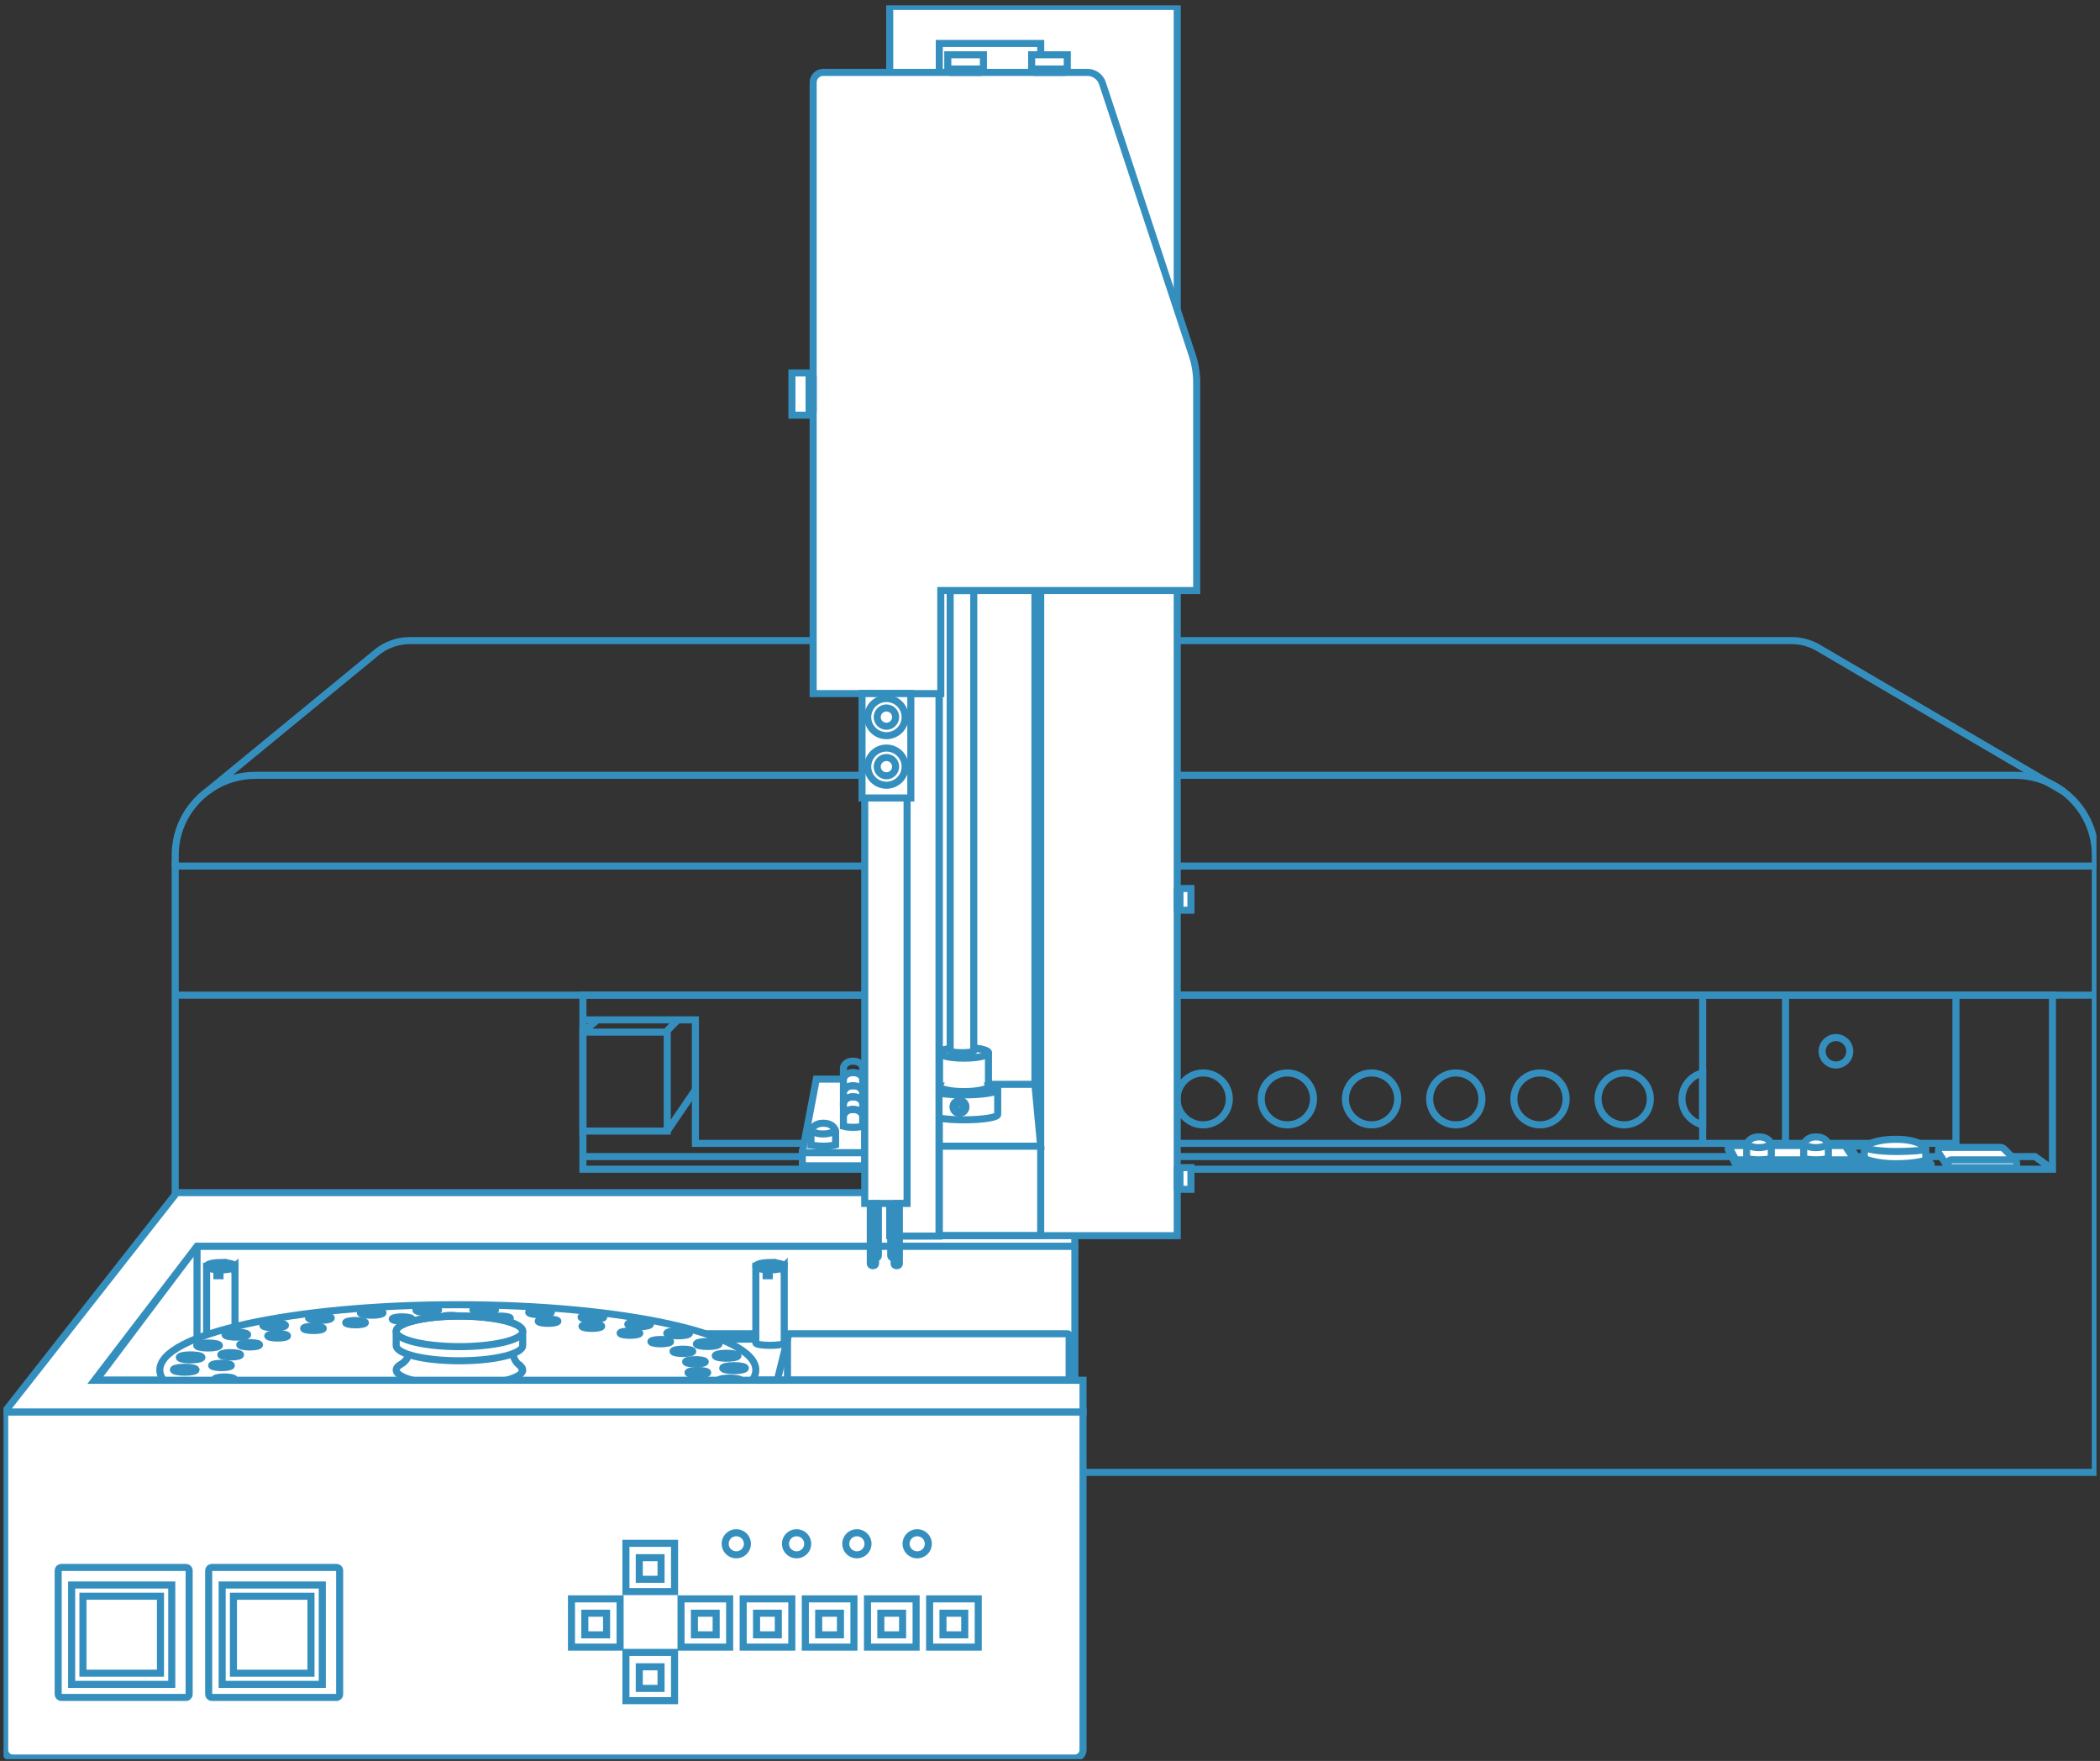
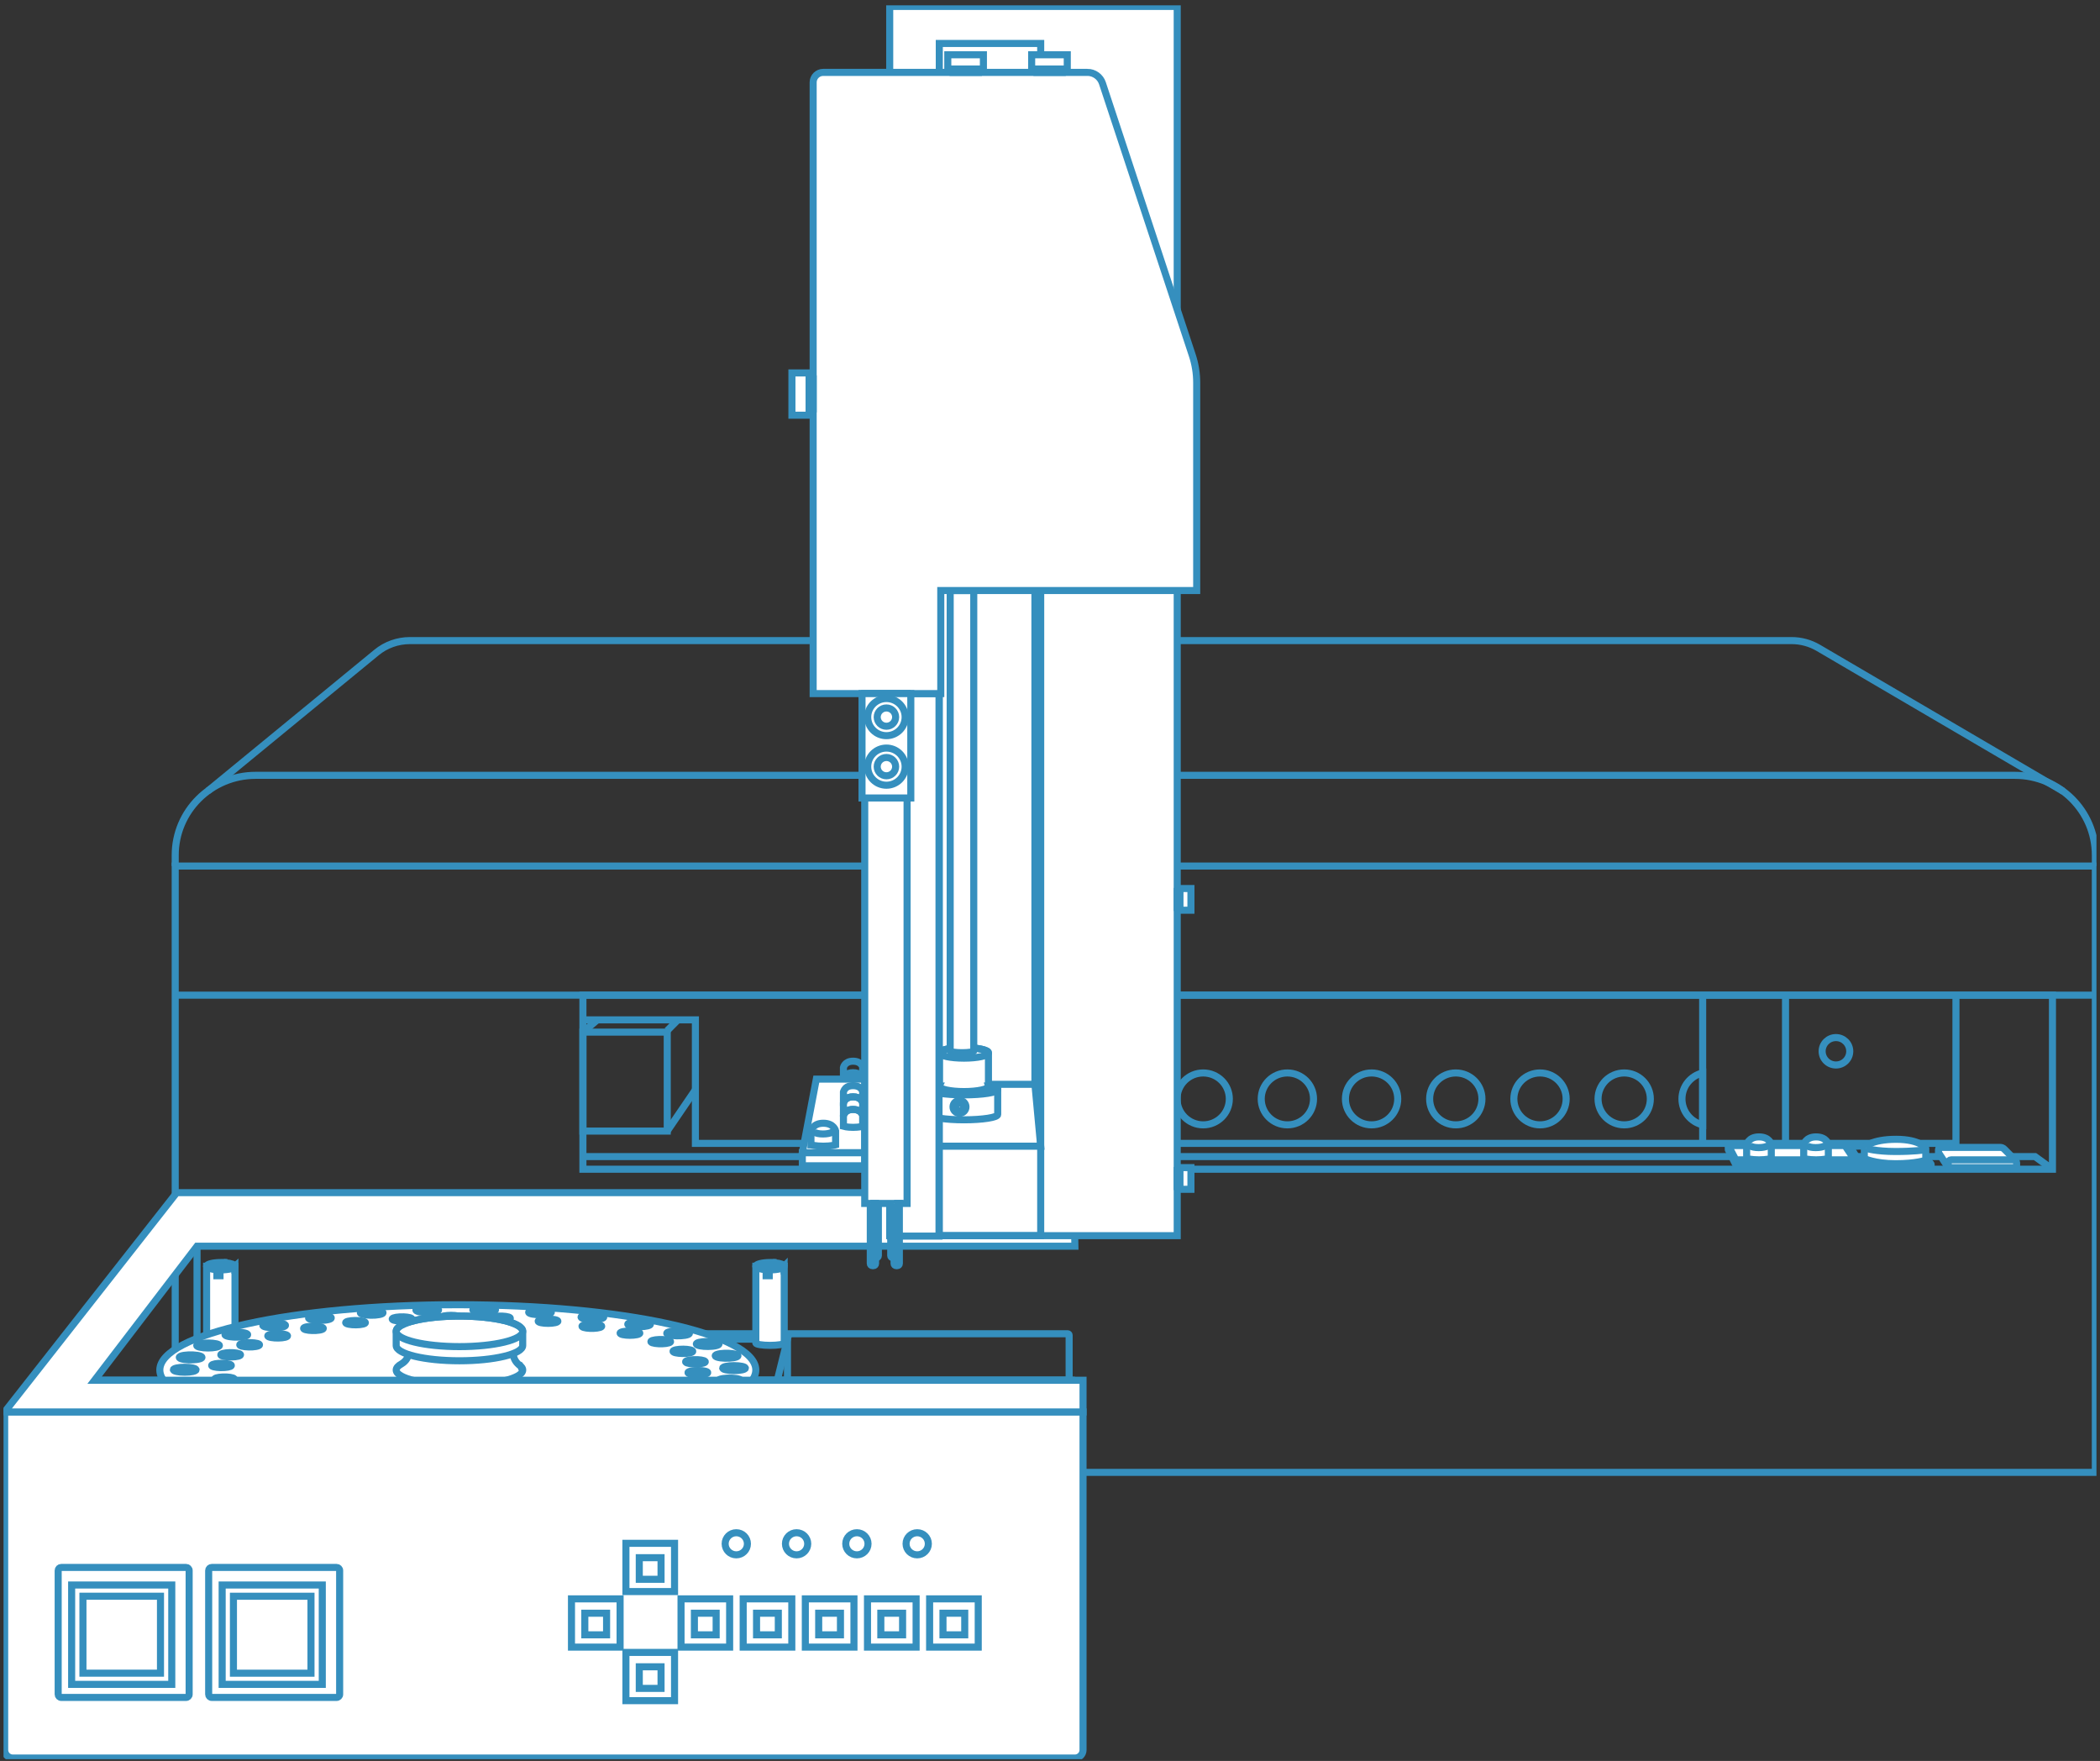
<svg xmlns="http://www.w3.org/2000/svg" width="297" height="249" viewBox="0 0 297 249" fill="none">
  <rect x="0" y="0" width="297" height="249" fill="#333333" stroke="none" />
  <g style="mix-blend-mode:multiply" clip-path="url(#clip0_1102_50631)">
    <path d="M296.34 122.457H24.78V208.195H296.34V122.457Z" stroke="#358FBE" stroke-miterlimit="10" />
    <path d="M24.78 140.716H296.34" stroke="#358FBE" stroke-miterlimit="10" />
    <path d="M290.276 140.716H82.44V165.327H290.276V140.716Z" stroke="#358FBE" stroke-miterlimit="10" />
    <path d="M276.627 140.716V161.674H98.349V144.208H82.44" stroke="#358FBE" stroke-miterlimit="10" />
    <path d="M82.44 163.542H287.812L290.276 165.328" stroke="#358FBE" stroke-miterlimit="10" />
    <path d="M245.488 164.002L244.43 161.981V162.565L245.488 164.687H262.288V164.002H245.488Z" fill="white" stroke="#358FBE" stroke-linejoin="round" />
    <path d="M262.288 164.001L260.923 161.978H244.43L245.488 164.001H262.288Z" fill="white" stroke="#358FBE" stroke-linejoin="round" />
    <path d="M247.029 163.814C247.029 163.814 247.687 164.001 248.78 164.001C249.873 164.001 250.51 163.814 250.51 163.814V161.819C250.51 161.819 250.286 160.757 248.767 160.757C247.249 160.757 247.025 161.889 247.025 161.889V163.814H247.029Z" fill="white" stroke="#358FBE" stroke-miterlimit="10" />
    <path d="M250.266 161.863C250.266 161.863 249.901 162.272 248.725 162.272C247.549 162.272 247.338 161.863 247.338 161.863" stroke="#358FBE" stroke-miterlimit="10" />
    <path d="M255.099 163.814C255.099 163.814 255.757 164.001 256.851 164.001C257.944 164.001 258.58 163.814 258.58 163.814V161.819C258.58 161.819 258.356 160.757 256.838 160.757C255.319 160.757 255.096 161.889 255.096 161.889V163.814H255.099Z" fill="white" stroke="#358FBE" stroke-miterlimit="10" />
    <path d="M258.337 161.863C258.337 161.863 257.973 162.272 256.796 162.272C255.62 162.272 255.409 161.863 255.409 161.863" stroke="#358FBE" stroke-miterlimit="10" />
    <path d="M275.537 165.099L274.159 162.987V162.543C274.159 162.375 274.297 162.238 274.466 162.238H282.863C283.093 162.238 283.311 162.33 283.47 162.492L285.065 164.097" fill="white" />
    <path d="M275.537 165.099L274.159 162.987V162.543C274.159 162.375 274.297 162.238 274.466 162.238H282.863C283.093 162.238 283.311 162.33 283.47 162.492L285.065 164.097" stroke="#358FBE" stroke-miterlimit="10" />
    <path d="M275.937 164.002H284.807C285.028 164.002 285.207 164.18 285.207 164.398V165.099H275.534V164.398C275.534 164.18 275.713 164.002 275.934 164.002H275.937Z" fill="white" stroke="#358FBE" stroke-miterlimit="10" />
    <path d="M240.805 161.674V140.967" stroke="#358FBE" stroke-miterlimit="10" />
    <path d="M252.523 161.674V140.967" stroke="#358FBE" stroke-miterlimit="10" />
    <path d="M259.655 150.589C260.733 150.589 261.608 149.721 261.608 148.651C261.608 147.58 260.733 146.713 259.655 146.713C258.576 146.713 257.702 147.58 257.702 148.651C257.702 149.721 258.576 150.589 259.655 150.589Z" stroke="#358FBE" stroke-miterlimit="10" />
    <path d="M237.877 155.385C237.877 157.17 239.127 158.661 240.805 159.054V151.712C239.127 152.105 237.877 153.599 237.877 155.381V155.385Z" stroke="#358FBE" stroke-miterlimit="10" />
    <path d="M229.707 159.054C231.75 159.054 233.405 157.411 233.405 155.384C233.405 153.358 231.75 151.715 229.707 151.715C227.665 151.715 226.009 153.358 226.009 155.384C226.009 157.411 227.665 159.054 229.707 159.054Z" stroke="#358FBE" stroke-miterlimit="10" />
    <path d="M217.801 159.054C219.843 159.054 221.499 157.411 221.499 155.384C221.499 153.358 219.843 151.715 217.801 151.715C215.758 151.715 214.103 153.358 214.103 155.384C214.103 157.411 215.758 159.054 217.801 159.054Z" stroke="#358FBE" stroke-miterlimit="10" />
    <path d="M205.891 159.054C207.933 159.054 209.589 157.411 209.589 155.384C209.589 153.358 207.933 151.715 205.891 151.715C203.848 151.715 202.192 153.358 202.192 155.384C202.192 157.411 203.848 159.054 205.891 159.054Z" stroke="#358FBE" stroke-miterlimit="10" />
    <path d="M193.981 159.054C196.024 159.054 197.679 157.411 197.679 155.384C197.679 153.358 196.024 151.715 193.981 151.715C191.938 151.715 190.283 153.358 190.283 155.384C190.283 157.411 191.938 159.054 193.981 159.054Z" stroke="#358FBE" stroke-miterlimit="10" />
    <path d="M182.07 159.054C184.113 159.054 185.769 157.411 185.769 155.384C185.769 153.358 184.113 151.715 182.07 151.715C180.028 151.715 178.372 153.358 178.372 155.384C178.372 157.411 180.028 159.054 182.07 159.054Z" stroke="#358FBE" stroke-miterlimit="10" />
    <path d="M170.164 159.054C172.206 159.054 173.862 157.411 173.862 155.384C173.862 153.358 172.206 151.715 170.164 151.715C168.121 151.715 166.465 153.358 166.465 155.384C166.465 157.411 168.121 159.054 170.164 159.054Z" stroke="#358FBE" stroke-miterlimit="10" />
    <path d="M122.298 162.986H113.472V164.842H122.298V162.986Z" fill="white" stroke="#358FBE" stroke-miterlimit="10" />
    <path d="M113.472 162.987L115.451 152.584H122.298V162.987H113.472Z" fill="white" stroke="#358FBE" stroke-miterlimit="10" />
    <path d="M114.697 161.883C114.697 161.883 115.355 162.07 116.448 162.07C117.541 162.07 118.177 161.883 118.177 161.883V159.888C118.177 159.888 117.954 158.825 116.435 158.825C114.917 158.825 114.693 159.957 114.693 159.957V161.883H114.697Z" stroke="#358FBE" stroke-miterlimit="10" />
    <path d="M117.934 159.933C117.934 159.933 117.57 160.342 116.394 160.342C115.217 160.342 115.006 159.933 115.006 159.933" stroke="#358FBE" stroke-miterlimit="10" />
    <path d="M121.92 157.497C121.783 157.252 121.444 156.875 120.645 156.875C119.846 156.875 119.539 157.24 119.392 157.5C119.309 157.646 119.287 157.757 119.287 157.757V159.26C119.287 159.26 119.801 159.406 120.655 159.406C121.508 159.406 122.004 159.26 122.004 159.26V157.703C122.004 157.703 121.984 157.614 121.917 157.497H121.92Z" stroke="#358FBE" stroke-miterlimit="10" />
    <path d="M122 155.901C121.968 155.787 121.735 155.089 120.645 155.089C119.661 155.089 119.373 155.701 119.306 155.904C119.293 155.945 119.287 155.971 119.287 155.971V157.474C119.287 157.474 119.325 157.483 119.392 157.499C119.539 157.239 119.884 156.874 120.645 156.874C121.406 156.874 121.783 157.252 121.92 157.496C121.975 157.483 122.007 157.474 122.007 157.474V155.917C122.007 155.917 122.007 155.91 122.004 155.901H122Z" stroke="#358FBE" stroke-miterlimit="10" />
    <path d="M121.892 154.087C121.738 153.843 121.396 153.51 120.645 153.51C119.894 153.51 119.581 153.833 119.421 154.09C119.315 154.258 119.287 154.395 119.287 154.395V155.898C119.287 155.898 119.296 155.898 119.306 155.904C119.373 155.698 119.661 155.089 120.645 155.089C121.735 155.089 121.968 155.79 122 155.901H122.004V154.344C122.004 154.344 121.978 154.233 121.892 154.09V154.087Z" stroke="#358FBE" stroke-miterlimit="10" />
    <path d="M122.004 150.881C122.004 150.881 121.828 150.053 120.645 150.053C119.462 150.053 119.287 150.938 119.287 150.938V152.441C119.287 152.441 119.299 152.444 119.322 152.45C119.414 152.213 119.721 151.677 120.645 151.677C121.639 151.677 121.92 152.257 121.984 152.447C121.994 152.447 122.004 152.441 122.004 152.441V150.884V150.881Z" stroke="#358FBE" stroke-miterlimit="10" />
-     <path d="M121.984 152.445C121.917 152.257 121.636 151.674 120.645 151.674C119.721 151.674 119.411 152.21 119.322 152.448C119.296 152.514 119.287 152.559 119.287 152.559V154.062C119.287 154.062 119.335 154.075 119.421 154.094C119.584 153.837 119.929 153.513 120.645 153.513C121.361 153.513 121.738 153.846 121.892 154.091C121.962 154.075 122.004 154.062 122.004 154.062V152.505C122.004 152.505 121.997 152.483 121.984 152.445Z" fill="white" stroke="#358FBE" stroke-miterlimit="10" />
    <path d="M94.366 145.942H82.44V159.935H94.366V145.942Z" stroke="#358FBE" stroke-miterlimit="10" />
    <path d="M98.35 154.091L94.367 159.933" stroke="#358FBE" stroke-miterlimit="10" />
    <path d="M94.367 145.73L95.872 144.208" stroke="#358FBE" stroke-miterlimit="10" />
    <path d="M82.44 145.943L84.48 144.208" stroke="#358FBE" stroke-miterlimit="10" />
    <path d="M24.78 122.457V120.922C24.78 114.686 29.875 109.631 36.16 109.631H284.964C291.248 109.631 296.343 114.686 296.343 120.922V122.457" stroke="#358FBE" stroke-miterlimit="10" />
    <path d="M29.409 111.835L53.248 92.266C54.574 91.175 56.246 90.579 57.969 90.579H253.386C254.71 90.579 256.011 90.931 257.152 91.6L291.808 111.902" stroke="#358FBE" stroke-miterlimit="10" />
-     <path d="M13.606 195.16H152.018V176.206H27.865L13.606 195.16Z" fill="white" stroke="#358FBE" stroke-miterlimit="10" />
+     <path d="M13.606 195.16H152.018H27.865L13.606 195.16Z" fill="white" stroke="#358FBE" stroke-miterlimit="10" />
    <path d="M29.22 179.041V189.901C29.22 190.085 30.118 190.234 31.228 190.234C32.337 190.234 33.235 190.085 33.235 189.901V179.041H29.223H29.22Z" fill="white" stroke="#358FBE" stroke-miterlimit="10" />
    <path d="M29.767 179.042C29.767 178.835 30.413 178.667 31.212 178.664L31.298 178.521C31.276 178.521 31.25 178.521 31.228 178.521C30.118 178.521 29.22 178.753 29.22 179.042C29.22 179.28 29.834 179.479 30.671 179.54L30.761 179.397C30.186 179.346 29.77 179.207 29.77 179.042H29.767Z" stroke="#358FBE" stroke-miterlimit="10" />
    <path d="M33.232 179.042C33.232 178.82 32.695 178.633 31.944 178.557L31.848 178.699C32.34 178.76 32.685 178.89 32.685 179.039C32.685 179.235 32.11 179.394 31.375 179.413L31.279 179.559C32.362 179.553 33.235 179.321 33.235 179.039L33.232 179.042Z" stroke="#358FBE" stroke-miterlimit="10" />
    <path d="M30.675 179.59V180.389H31.116V179.609" stroke="#358FBE" stroke-miterlimit="10" />
    <path d="M31.47 178.42V179.413" stroke="#358FBE" stroke-miterlimit="10" />
    <path d="M27.866 176.206V195.16" stroke="#358FBE" stroke-miterlimit="10" />
    <path d="M109.931 195.165L111.37 189.361H101.541" stroke="#358FBE" stroke-miterlimit="10" />
    <path d="M97.014 188.591H151.002C151.117 188.591 151.206 188.683 151.206 188.794V195.156H97.011V188.588L97.014 188.591Z" stroke="#358FBE" stroke-miterlimit="10" />
    <path d="M64.749 202.946C88.025 202.946 106.894 198.814 106.894 193.717C106.894 188.619 88.025 184.487 64.749 184.487C41.472 184.487 22.604 188.619 22.604 193.717C22.604 198.814 41.472 202.946 64.749 202.946Z" fill="white" stroke="#358FBE" stroke-miterlimit="10" />
    <path d="M26.125 194.034C27.013 194.034 27.733 193.877 27.733 193.682C27.733 193.488 27.013 193.33 26.125 193.33C25.237 193.33 24.518 193.488 24.518 193.682C24.518 193.877 25.237 194.034 26.125 194.034Z" stroke="#358FBE" stroke-miterlimit="10" />
    <path d="M27.292 191.586C28.161 191.627 28.717 191.814 28.535 192.005C28.353 192.195 27.5 192.316 26.63 192.278C25.761 192.239 25.204 192.049 25.387 191.859C25.569 191.669 26.422 191.548 27.292 191.586Z" stroke="#358FBE" stroke-miterlimit="10" />
    <path d="M30.076 189.931C30.888 190.01 31.259 190.216 30.898 190.394C30.537 190.571 29.591 190.654 28.779 190.574C27.967 190.495 27.596 190.289 27.957 190.111C28.318 189.934 29.265 189.851 30.076 189.931Z" stroke="#358FBE" stroke-miterlimit="10" />
    <path d="M34.359 188.433C35.082 188.547 35.245 188.766 34.727 188.925C34.209 189.083 33.202 189.118 32.483 189.004C31.764 188.89 31.598 188.671 32.115 188.513C32.633 188.354 33.64 188.319 34.359 188.433Z" stroke="#358FBE" stroke-miterlimit="10" />
    <path d="M39.96 187.165C40.557 187.307 40.513 187.532 39.857 187.662C39.202 187.792 38.186 187.783 37.585 187.64C36.984 187.498 37.032 187.272 37.687 187.142C38.342 187.012 39.359 187.022 39.96 187.165Z" stroke="#358FBE" stroke-miterlimit="10" />
    <path d="M46.63 186.175C47.081 186.343 46.828 186.558 46.061 186.657C45.294 186.755 44.31 186.701 43.859 186.533C43.408 186.365 43.661 186.149 44.428 186.051C45.195 185.953 46.18 186.007 46.63 186.175Z" stroke="#358FBE" stroke-miterlimit="10" />
    <path d="M54.091 185.509C54.375 185.692 53.921 185.892 53.081 185.956C52.24 186.019 51.326 185.918 51.041 185.734C50.757 185.55 51.211 185.35 52.051 185.287C52.892 185.223 53.806 185.325 54.091 185.509Z" stroke="#358FBE" stroke-miterlimit="10" />
    <path d="M62.021 185.192C62.126 185.385 61.493 185.56 60.611 185.582C59.729 185.604 58.93 185.468 58.825 185.274C58.719 185.081 59.352 184.906 60.234 184.884C61.116 184.862 61.915 184.998 62.021 185.192Z" stroke="#358FBE" stroke-miterlimit="10" />
    <path d="M70.076 185.242C69.996 185.436 69.213 185.579 68.331 185.563C67.449 185.547 66.793 185.372 66.873 185.179C66.953 184.985 67.736 184.843 68.619 184.859C69.501 184.874 70.156 185.049 70.076 185.242Z" stroke="#358FBE" stroke-miterlimit="10" />
    <path d="M77.911 185.652C77.648 185.839 76.75 185.944 75.9 185.886C75.05 185.829 74.573 185.633 74.836 185.446C75.098 185.258 75.996 185.154 76.846 185.211C77.697 185.268 78.173 185.465 77.911 185.652Z" stroke="#358FBE" stroke-miterlimit="10" />
    <path d="M85.192 186.41C84.761 186.581 83.782 186.641 83.006 186.546C82.229 186.451 81.948 186.238 82.376 186.067C82.804 185.896 83.786 185.836 84.562 185.931C85.339 186.026 85.62 186.238 85.192 186.41Z" stroke="#358FBE" stroke-miterlimit="10" />
    <path d="M91.604 187.478C91.022 187.624 90.006 187.64 89.334 187.513C88.663 187.386 88.59 187.164 89.168 187.015C89.747 186.866 90.766 186.853 91.438 186.98C92.109 187.107 92.182 187.329 91.604 187.478Z" stroke="#358FBE" stroke-miterlimit="10" />
    <path d="M96.876 188.814C96.169 188.931 95.159 188.903 94.622 188.748C94.085 188.592 94.222 188.37 94.929 188.253C95.635 188.135 96.645 188.164 97.182 188.319C97.719 188.475 97.582 188.697 96.876 188.814Z" stroke="#358FBE" stroke-miterlimit="10" />
    <path d="M100.776 190.358C99.973 190.44 99.014 190.367 98.634 190.19C98.254 190.012 98.596 189.803 99.398 189.72C100.2 189.638 101.159 189.711 101.539 189.888C101.92 190.066 101.578 190.275 100.776 190.358Z" stroke="#358FBE" stroke-miterlimit="10" />
    <path d="M103.137 192.045C102.274 192.09 101.405 191.975 101.197 191.785C100.989 191.595 101.523 191.405 102.386 191.36C103.249 191.316 104.119 191.43 104.327 191.62C104.534 191.811 104 192.001 103.137 192.045Z" stroke="#358FBE" stroke-miterlimit="10" />
    <path d="M103.815 193.803C104.703 193.803 105.423 193.645 105.423 193.451C105.423 193.256 104.703 193.099 103.815 193.099C102.927 193.099 102.207 193.256 102.207 193.451C102.207 193.645 102.927 193.803 103.815 193.803Z" stroke="#358FBE" stroke-miterlimit="10" />
    <path d="M102.914 195.557C102.041 195.522 101.459 195.338 101.619 195.147C101.779 194.957 102.616 194.83 103.489 194.865C104.362 194.9 104.943 195.084 104.784 195.274C104.624 195.465 103.786 195.591 102.914 195.557Z" stroke="#358FBE" stroke-miterlimit="10" />
    <path d="M100.337 197.228C99.516 197.155 99.119 196.949 99.455 196.768C99.79 196.588 100.73 196.502 101.552 196.575C102.373 196.648 102.77 196.854 102.434 197.035C102.098 197.215 101.159 197.301 100.337 197.228Z" stroke="#358FBE" stroke-miterlimit="10" />
    <path d="M96.243 198.747C95.508 198.639 95.316 198.42 95.815 198.259C96.313 198.097 97.314 198.056 98.049 198.163C98.784 198.271 98.976 198.49 98.477 198.652C97.979 198.814 96.978 198.855 96.243 198.747Z" stroke="#358FBE" stroke-miterlimit="10" />
    <path d="M90.805 200.051C90.188 199.911 90.207 199.689 90.847 199.553C91.486 199.417 92.506 199.423 93.123 199.562C93.739 199.702 93.72 199.924 93.081 200.06C92.442 200.197 91.422 200.19 90.805 200.051Z" stroke="#358FBE" stroke-miterlimit="10" />
    <path d="M84.259 201.078C83.785 200.913 84.013 200.694 84.767 200.593C85.518 200.488 86.512 200.539 86.985 200.704C87.458 200.869 87.231 201.087 86.477 201.189C85.723 201.29 84.732 201.243 84.259 201.078Z" stroke="#358FBE" stroke-miterlimit="10" />
    <path d="M76.885 201.789C76.578 201.605 77.006 201.405 77.841 201.335C78.675 201.269 79.599 201.36 79.906 201.544C80.212 201.728 79.784 201.928 78.95 201.998C78.116 202.068 77.192 201.973 76.885 201.789Z" stroke="#358FBE" stroke-miterlimit="10" />
    <path d="M68.999 202.153C68.872 201.96 69.479 201.782 70.358 201.754C71.237 201.725 72.052 201.859 72.183 202.052C72.314 202.245 71.704 202.423 70.825 202.452C69.946 202.48 69.13 202.347 68.999 202.153Z" stroke="#358FBE" stroke-miterlimit="10" />
    <path d="M60.941 202.154C60.995 201.96 61.759 201.811 62.648 201.824C63.533 201.837 64.207 202.005 64.153 202.198C64.099 202.392 63.335 202.541 62.446 202.528C61.557 202.515 60.886 202.347 60.941 202.154Z" stroke="#358FBE" stroke-miterlimit="10" />
    <path d="M53.056 201.789C53.292 201.602 54.178 201.491 55.034 201.545C55.891 201.599 56.393 201.792 56.156 201.979C55.92 202.167 55.034 202.278 54.178 202.224C53.321 202.17 52.819 201.976 53.056 201.789Z" stroke="#358FBE" stroke-miterlimit="10" />
    <path d="M45.681 201.076C46.09 200.904 47.062 200.835 47.848 200.923C48.634 201.012 48.944 201.225 48.535 201.399C48.126 201.574 47.154 201.64 46.368 201.551C45.581 201.463 45.272 201.25 45.681 201.076Z" stroke="#358FBE" stroke-miterlimit="10" />
    <path d="M39.138 200.047C39.701 199.898 40.714 199.876 41.401 199.997C42.089 200.117 42.191 200.342 41.628 200.491C41.066 200.64 40.052 200.663 39.365 200.542C38.678 200.422 38.576 200.196 39.138 200.047Z" stroke="#358FBE" stroke-miterlimit="10" />
    <path d="M33.704 198.744C34.397 198.624 35.407 198.646 35.967 198.798C36.526 198.95 36.414 199.172 35.721 199.293C35.027 199.414 34.017 199.391 33.457 199.239C32.898 199.087 33.01 198.865 33.704 198.744Z" stroke="#358FBE" stroke-miterlimit="10" />
    <path d="M29.612 197.225C30.405 197.136 31.373 197.206 31.776 197.381C32.179 197.555 31.863 197.767 31.07 197.853C30.277 197.939 29.309 197.872 28.906 197.698C28.503 197.523 28.82 197.311 29.612 197.225Z" stroke="#358FBE" stroke-miterlimit="10" />
    <path d="M27.04 195.55C27.896 195.5 28.779 195.611 29.012 195.798C29.245 195.985 28.734 196.178 27.877 196.229C27.021 196.28 26.138 196.169 25.905 195.982C25.672 195.795 26.183 195.601 27.04 195.55Z" stroke="#358FBE" stroke-miterlimit="10" />
    <path d="M31.441 192.772C32.211 192.785 32.78 192.934 32.719 193.102C32.658 193.27 31.981 193.397 31.214 193.381C30.447 193.365 29.874 193.219 29.935 193.051C29.996 192.883 30.674 192.756 31.441 192.772Z" stroke="#358FBE" stroke-miterlimit="10" />
    <path d="M33.022 191.274C33.761 191.322 34.183 191.493 33.962 191.655C33.742 191.817 32.965 191.909 32.223 191.861C31.482 191.813 31.063 191.642 31.283 191.48C31.504 191.319 32.281 191.227 33.022 191.274Z" stroke="#358FBE" stroke-miterlimit="10" />
    <path d="M35.973 189.885C36.651 189.964 36.904 190.152 36.533 190.301C36.162 190.45 35.318 190.504 34.637 190.424C33.956 190.345 33.707 190.158 34.078 190.009C34.449 189.86 35.293 189.806 35.973 189.885Z" stroke="#358FBE" stroke-miterlimit="10" />
    <path d="M40.173 188.658C40.761 188.769 40.831 188.959 40.33 189.089C39.828 189.219 38.949 189.232 38.361 189.124C37.773 189.016 37.702 188.823 38.204 188.693C38.706 188.562 39.585 188.55 40.173 188.658Z" stroke="#358FBE" stroke-miterlimit="10" />
    <path d="M45.438 187.647C45.911 187.78 45.796 187.973 45.185 188.075C44.575 188.176 43.699 188.154 43.226 188.021C42.753 187.888 42.868 187.694 43.478 187.593C44.089 187.491 44.965 187.513 45.438 187.647Z" stroke="#358FBE" stroke-miterlimit="10" />
    <path d="M51.54 186.892C51.876 187.044 51.585 187.228 50.891 187.301C50.197 187.374 49.36 187.31 49.024 187.158C48.689 187.006 48.98 186.822 49.673 186.749C50.367 186.676 51.204 186.739 51.54 186.892Z" stroke="#358FBE" stroke-miterlimit="10" />
    <path d="M58.221 186.431C58.406 186.596 57.949 186.761 57.201 186.802C56.453 186.844 55.695 186.742 55.51 186.58C55.325 186.419 55.782 186.251 56.53 186.209C57.278 186.168 58.035 186.27 58.221 186.431Z" stroke="#358FBE" stroke-miterlimit="10" />
    <path d="M63.795 186.596C64.566 186.596 65.192 186.46 65.192 186.292C65.192 186.124 64.566 185.987 63.795 185.987C63.023 185.987 62.398 186.124 62.398 186.292C62.398 186.46 63.023 186.596 63.795 186.596Z" stroke="#358FBE" stroke-miterlimit="10" />
    <path d="M72.153 186.45C72.022 186.615 71.296 186.73 70.539 186.698C69.781 186.666 69.27 186.511 69.404 186.343C69.538 186.175 70.261 186.064 71.018 186.095C71.776 186.127 72.287 186.282 72.153 186.45Z" stroke="#358FBE" stroke-miterlimit="10" />
    <path d="M78.805 186.929C78.518 187.085 77.706 187.164 76.99 187.1C76.274 187.037 75.925 186.859 76.21 186.704C76.495 186.549 77.31 186.469 78.026 186.533C78.742 186.596 79.09 186.774 78.805 186.929Z" stroke="#358FBE" stroke-miterlimit="10" />
    <path d="M84.866 187.7C84.437 187.839 83.571 187.877 82.929 187.785C82.286 187.693 82.114 187.503 82.542 187.36C82.97 187.218 83.837 187.183 84.479 187.275C85.121 187.367 85.294 187.557 84.866 187.7Z" stroke="#358FBE" stroke-miterlimit="10" />
    <path d="M90.073 188.724C89.523 188.842 88.638 188.842 88.097 188.721C87.557 188.601 87.567 188.407 88.117 188.29C88.666 188.172 89.552 188.172 90.092 188.293C90.632 188.413 90.623 188.607 90.073 188.724Z" stroke="#358FBE" stroke-miterlimit="10" />
    <path d="M94.199 189.964C93.55 190.056 92.684 190.012 92.272 189.872C91.86 189.732 92.048 189.539 92.697 189.45C93.346 189.361 94.212 189.403 94.624 189.542C95.037 189.682 94.848 189.875 94.199 189.964Z" stroke="#358FBE" stroke-miterlimit="10" />
    <path d="M97.073 191.364C96.351 191.424 95.545 191.344 95.274 191.186C95.002 191.027 95.366 190.853 96.089 190.793C96.811 190.732 97.617 190.812 97.888 190.97C98.16 191.129 97.796 191.303 97.073 191.364Z" stroke="#358FBE" stroke-miterlimit="10" />
    <path d="M98.569 192.86C97.805 192.886 97.092 192.771 96.977 192.603C96.862 192.435 97.383 192.28 98.144 192.255C98.904 192.229 99.62 192.343 99.735 192.511C99.85 192.679 99.329 192.835 98.569 192.86Z" stroke="#358FBE" stroke-miterlimit="10" />
    <path d="M98.62 194.395C97.849 194.385 97.258 194.243 97.303 194.071C97.347 193.9 98.003 193.773 98.773 193.783C99.543 193.792 100.135 193.935 100.09 194.106C100.045 194.278 99.39 194.404 98.62 194.395Z" stroke="#358FBE" stroke-miterlimit="10" />
    <path d="M97.23 195.898C96.485 195.854 96.044 195.686 96.242 195.524C96.44 195.362 97.208 195.264 97.952 195.309C98.697 195.353 99.138 195.521 98.94 195.683C98.742 195.845 97.975 195.943 97.23 195.898Z" stroke="#358FBE" stroke-miterlimit="10" />
    <path d="M94.452 197.307C93.765 197.23 93.49 197.047 93.838 196.894C94.187 196.742 95.028 196.685 95.718 196.761C96.409 196.837 96.68 197.021 96.332 197.173C95.983 197.326 95.143 197.383 94.452 197.307Z" stroke="#358FBE" stroke-miterlimit="10" />
    <path d="M90.408 198.56C89.807 198.455 89.712 198.262 90.197 198.128C90.683 197.995 91.559 197.976 92.16 198.081C92.761 198.185 92.857 198.379 92.371 198.512C91.885 198.645 91.009 198.664 90.408 198.56Z" stroke="#358FBE" stroke-miterlimit="10" />
    <path d="M85.275 199.603C84.786 199.473 84.876 199.279 85.473 199.171C86.071 199.063 86.95 199.083 87.439 199.216C87.928 199.349 87.839 199.539 87.241 199.647C86.643 199.755 85.764 199.736 85.275 199.603Z" stroke="#358FBE" stroke-miterlimit="10" />
    <path d="M79.265 200.39C78.91 200.241 79.179 200.057 79.863 199.977C80.547 199.898 81.391 199.958 81.746 200.107C82.1 200.257 81.832 200.44 81.148 200.52C80.464 200.599 79.62 200.539 79.265 200.39Z" stroke="#358FBE" stroke-miterlimit="10" />
    <path d="M72.646 200.89C72.441 200.729 72.876 200.561 73.621 200.513C74.365 200.465 75.133 200.564 75.34 200.726C75.548 200.887 75.11 201.055 74.365 201.103C73.621 201.151 72.853 201.052 72.646 200.89Z" stroke="#358FBE" stroke-miterlimit="10" />
    <path d="M65.697 201.084C65.649 200.916 66.234 200.77 67.004 200.76C67.774 200.751 68.436 200.878 68.484 201.046C68.532 201.214 67.947 201.36 67.177 201.369C66.406 201.379 65.745 201.252 65.697 201.084Z" stroke="#358FBE" stroke-miterlimit="10" />
    <path d="M58.716 200.958C58.828 200.79 59.537 200.675 60.301 200.701C61.065 200.726 61.592 200.882 61.481 201.047C61.369 201.211 60.659 201.329 59.895 201.303C59.131 201.278 58.604 201.123 58.716 200.958Z" stroke="#358FBE" stroke-miterlimit="10" />
    <path d="M52.007 200.517C52.272 200.358 53.078 200.276 53.8 200.336C54.523 200.396 54.897 200.571 54.628 200.729C54.36 200.888 53.557 200.97 52.835 200.91C52.112 200.85 51.739 200.676 52.007 200.517Z" stroke="#358FBE" stroke-miterlimit="10" />
    <path d="M45.854 199.784C46.263 199.641 47.126 199.597 47.778 199.689C48.43 199.781 48.628 199.968 48.219 200.111C47.81 200.253 46.947 200.298 46.295 200.206C45.643 200.114 45.444 199.927 45.854 199.784Z" stroke="#358FBE" stroke-miterlimit="10" />
    <path d="M40.519 198.791C41.056 198.67 41.938 198.667 42.494 198.784C43.05 198.902 43.063 199.095 42.529 199.216C41.996 199.336 41.11 199.339 40.554 199.222C39.998 199.105 39.985 198.911 40.519 198.791Z" stroke="#358FBE" stroke-miterlimit="10" />
    <path d="M36.238 197.577C36.878 197.482 37.747 197.52 38.179 197.659C38.61 197.799 38.444 197.989 37.805 198.084C37.165 198.18 36.296 198.141 35.864 198.002C35.433 197.862 35.599 197.672 36.238 197.577Z" stroke="#358FBE" stroke-miterlimit="10" />
    <path d="M33.189 196.196C33.902 196.133 34.72 196.209 35.011 196.364C35.302 196.52 34.96 196.701 34.247 196.764C33.534 196.827 32.716 196.751 32.425 196.596C32.134 196.44 32.476 196.26 33.189 196.196Z" stroke="#358FBE" stroke-miterlimit="10" />
    <path d="M31.508 194.706C32.265 194.674 32.994 194.785 33.132 194.953C33.269 195.121 32.767 195.28 32.006 195.308C31.246 195.337 30.52 195.229 30.383 195.061C30.245 194.893 30.747 194.734 31.508 194.706Z" stroke="#358FBE" stroke-miterlimit="10" />
    <path d="M73.73 193.269C73.721 193.244 73.698 193.219 73.657 193.19C73.58 193.117 73.487 193.044 73.379 192.971C72.266 192.001 72.647 190.834 72.647 190.834C72.647 190.834 57.527 189.505 57.751 191.16C57.885 192.153 56.968 192.746 56.779 192.854C56.3 193.117 56.035 193.409 56.035 193.717C56.035 194.909 60.04 195.876 64.981 195.876C69.923 195.876 73.928 194.909 73.928 193.717C73.928 193.561 73.861 193.412 73.733 193.266L73.73 193.269Z" fill="white" stroke="#358FBE" stroke-miterlimit="10" />
    <path d="M64.979 186.092C60.037 186.092 56.032 187.059 56.032 188.252V190.253C56.032 191.445 60.037 192.413 64.979 192.413C69.921 192.413 73.926 191.445 73.926 190.253V188.252C73.926 187.059 69.921 186.092 64.979 186.092Z" fill="white" stroke="#358FBE" stroke-miterlimit="10" />
    <path d="M64.979 190.412C69.92 190.412 73.926 189.445 73.926 188.252C73.926 187.059 69.92 186.092 64.979 186.092C60.038 186.092 56.032 187.059 56.032 188.252C56.032 189.445 60.038 190.412 64.979 190.412Z" stroke="#358FBE" stroke-miterlimit="10" />
    <path d="M0.661 199.65H153.172V247.443C153.172 248.074 152.655 248.588 152.018 248.588H1.815C1.178 248.588 0.661 248.074 0.661 247.443V199.65Z" fill="white" stroke="#358FBE" stroke-miterlimit="10" />
    <path d="M26.316 221.636H8.662C8.422 221.636 8.228 221.829 8.228 222.067V239.584C8.228 239.822 8.422 240.015 8.662 240.015H26.316C26.556 240.015 26.751 239.822 26.751 239.584V222.067C26.751 221.829 26.556 221.636 26.316 221.636Z" stroke="#358FBE" stroke-miterlimit="10" />
    <path d="M24.293 224.119H10.133V238.169H24.293V224.119Z" stroke="#358FBE" stroke-miterlimit="10" />
    <path d="M22.697 236.587V225.705H11.73V236.587H22.697Z" stroke="#358FBE" stroke-miterlimit="10" />
    <path d="M47.601 221.636H29.947C29.707 221.636 29.512 221.829 29.512 222.067V239.584C29.512 239.822 29.707 240.015 29.947 240.015H47.601C47.841 240.015 48.036 239.822 48.036 239.584V222.067C48.036 221.829 47.841 221.636 47.601 221.636Z" stroke="#358FBE" stroke-miterlimit="10" />
    <path d="M45.58 224.119H31.42V238.169H45.58V224.119Z" stroke="#358FBE" stroke-miterlimit="10" />
    <path d="M43.982 236.59V225.708H33.015V236.59H43.982Z" stroke="#358FBE" stroke-miterlimit="10" />
    <path d="M87.699 226.079H80.824V232.901H87.699V226.079Z" stroke="#358FBE" stroke-miterlimit="10" />
    <path d="M85.788 228.109H82.71V231.164H85.788V228.109Z" stroke="#358FBE" stroke-miterlimit="10" />
    <path d="M95.4 233.65H88.524V240.473H95.4V233.65Z" stroke="#358FBE" stroke-miterlimit="10" />
    <path d="M93.491 235.684H90.413V238.738H93.491V235.684Z" stroke="#358FBE" stroke-miterlimit="10" />
    <path d="M95.4 218.224H88.524V225.046H95.4V218.224Z" stroke="#358FBE" stroke-miterlimit="10" />
    <path d="M93.491 220.257H90.413V223.311H93.491V220.257Z" stroke="#358FBE" stroke-miterlimit="10" />
    <path d="M103.192 226.079H96.317V232.901H103.192V226.079Z" stroke="#358FBE" stroke-miterlimit="10" />
    <path d="M101.285 228.109H98.207V231.164H101.285V228.109Z" stroke="#358FBE" stroke-miterlimit="10" />
    <path d="M111.984 226.079H105.108V232.901H111.984V226.079Z" stroke="#358FBE" stroke-miterlimit="10" />
    <path d="M110.076 228.109H106.998V231.164H110.076V228.109Z" stroke="#358FBE" stroke-miterlimit="10" />
    <path d="M120.773 226.079H113.897V232.901H120.773V226.079Z" stroke="#358FBE" stroke-miterlimit="10" />
    <path d="M118.865 228.109H115.787V231.164H118.865V228.109Z" stroke="#358FBE" stroke-miterlimit="10" />
    <path d="M129.564 226.079H122.688V232.901H129.564V226.079Z" stroke="#358FBE" stroke-miterlimit="10" />
    <path d="M127.652 228.109H124.574V231.164H127.652V228.109Z" stroke="#358FBE" stroke-miterlimit="10" />
    <path d="M138.35 226.079H131.475V232.901H138.35V226.079Z" stroke="#358FBE" stroke-miterlimit="10" />
    <path d="M136.442 228.109H133.364V231.164H136.442V228.109Z" stroke="#358FBE" stroke-miterlimit="10" />
    <path d="M104.132 219.854C105.003 219.854 105.708 219.154 105.708 218.29C105.708 217.427 105.003 216.727 104.132 216.727C103.262 216.727 102.557 217.427 102.557 218.29C102.557 219.154 103.262 219.854 104.132 219.854Z" stroke="#358FBE" stroke-miterlimit="10" />
    <path d="M112.661 219.854C113.531 219.854 114.237 219.154 114.237 218.29C114.237 217.427 113.531 216.727 112.661 216.727C111.79 216.727 111.085 217.427 111.085 218.29C111.085 219.154 111.79 219.854 112.661 219.854Z" stroke="#358FBE" stroke-miterlimit="10" />
    <path d="M121.189 219.854C122.059 219.854 122.764 219.154 122.764 218.29C122.764 217.427 122.059 216.727 121.189 216.727C120.318 216.727 119.613 217.427 119.613 218.29C119.613 219.154 120.318 219.854 121.189 219.854Z" stroke="#358FBE" stroke-miterlimit="10" />
    <path d="M129.719 219.854C130.59 219.854 131.295 219.154 131.295 218.29C131.295 217.427 130.59 216.727 129.719 216.727C128.849 216.727 128.144 217.427 128.144 218.29C128.144 219.154 128.849 219.854 129.719 219.854Z" stroke="#358FBE" stroke-miterlimit="10" />
    <path d="M151.865 168.642H24.992L0.661 199.65C0.319 199.65 153.173 199.65 153.173 199.65V195.169H13.37L27.866 176.209H152.022L151.868 168.645L151.865 168.642Z" fill="white" stroke="#358FBE" stroke-miterlimit="10" />
    <path d="M106.897 179.041V189.901C106.897 190.085 107.796 190.234 108.905 190.234C110.014 190.234 110.912 190.085 110.912 189.901V179.041H106.901H106.897Z" fill="white" stroke="#358FBE" stroke-miterlimit="10" />
    <path d="M107.444 179.042C107.444 178.835 108.09 178.667 108.889 178.664L108.975 178.521C108.953 178.521 108.927 178.521 108.905 178.521C107.796 178.521 106.897 178.753 106.897 179.042C106.897 179.28 107.511 179.479 108.349 179.54L108.438 179.397C107.863 179.346 107.447 179.207 107.447 179.042H107.444Z" stroke="#358FBE" stroke-miterlimit="10" />
    <path d="M110.909 179.042C110.909 178.82 110.372 178.633 109.621 178.557L109.525 178.699C110.017 178.76 110.362 178.89 110.362 179.039C110.362 179.235 109.787 179.394 109.052 179.413L108.956 179.559C110.04 179.553 110.912 179.321 110.912 179.039L110.909 179.042Z" stroke="#358FBE" stroke-miterlimit="10" />
    <path d="M108.352 179.59V180.389H108.793V179.609" stroke="#358FBE" stroke-miterlimit="10" />
    <path d="M109.145 178.42V179.413" stroke="#358FBE" stroke-miterlimit="10" />
    <path d="M111.37 189.361V195.165" stroke="#358FBE" stroke-miterlimit="10" />
    <path d="M166.492 0.908H125.83V174.725H166.492V0.908Z" fill="white" stroke="#358FBE" stroke-miterlimit="10" />
    <path d="M147.185 6.145H132.843V174.725H147.185V6.145Z" stroke="#358FBE" stroke-miterlimit="10" />
    <path d="M132.843 162.07H147.182L146.367 153.322V83.506" stroke="#358FBE" stroke-miterlimit="10" />
    <path d="M146.377 153.322H132.843" stroke="#358FBE" stroke-miterlimit="10" />
    <path d="M141.093 154.042C141.007 153.643 138.913 153.322 136.337 153.322C133.76 153.322 131.667 153.643 131.58 154.042H131.571V157.594C131.571 158.007 133.703 158.34 136.337 158.34C138.971 158.34 141.103 158.007 141.103 157.594V154.042H141.093Z" fill="white" stroke="#358FBE" stroke-miterlimit="10" />
    <path d="M135.7 157.42C136.207 157.42 136.617 157.013 136.617 156.51C136.617 156.007 136.207 155.6 135.7 155.6C135.193 155.6 134.783 156.007 134.783 156.51C134.783 157.013 135.193 157.42 135.7 157.42Z" stroke="#358FBE" stroke-miterlimit="10" />
    <path d="M135.7 156.967C135.954 156.967 136.16 156.763 136.16 156.51C136.16 156.258 135.954 156.054 135.7 156.054C135.446 156.054 135.24 156.258 135.24 156.51C135.24 156.763 135.446 156.967 135.7 156.967Z" stroke="#358FBE" stroke-miterlimit="10" />
    <path d="M136.333 154.813C138.965 154.813 141.099 154.479 141.099 154.068C141.099 153.656 138.965 153.322 136.333 153.322C133.701 153.322 131.567 153.656 131.567 154.068C131.567 154.479 133.701 154.813 136.333 154.813Z" stroke="#358FBE" stroke-miterlimit="10" />
    <path d="M139.795 148.876C139.795 148.464 138.244 148.131 136.336 148.131C134.428 148.131 132.877 148.464 132.877 148.876V153.564H132.887C132.887 153.564 132.877 153.589 132.877 153.602C132.877 154.014 134.428 154.347 136.336 154.347C138.244 154.347 139.795 154.014 139.795 153.602C139.795 153.589 139.788 153.576 139.785 153.564H139.795V148.876Z" fill="white" stroke="#358FBE" stroke-miterlimit="10" />
    <path d="M136.336 149.622C138.246 149.622 139.795 149.288 139.795 148.876C139.795 148.465 138.246 148.131 136.336 148.131C134.426 148.131 132.877 148.465 132.877 148.876C132.877 149.288 134.426 149.622 136.336 149.622Z" stroke="#358FBE" stroke-miterlimit="10" />
    <path d="M137.717 148.559V83.506H134.383V148.59C134.383 148.736 135.134 148.853 136.061 148.853C136.988 148.853 137.739 148.736 137.739 148.59C137.739 148.581 137.726 148.571 137.72 148.562L137.717 148.559Z" fill="white" stroke="#358FBE" stroke-miterlimit="10" />
    <path d="M132.803 98.073H125.973V174.785H132.803V98.073Z" fill="white" stroke="#358FBE" stroke-miterlimit="10" />
    <path d="M123.636 170.167H124.228V177.557C124.228 177.715 124.097 177.845 123.937 177.845H123.927C123.767 177.845 123.636 177.715 123.636 177.557V170.167Z" fill="white" stroke="#358FBE" stroke-miterlimit="10" />
    <path d="M125.973 170.167H126.564V177.557C126.564 177.715 126.433 177.845 126.273 177.845H126.264C126.104 177.845 125.973 177.715 125.973 177.557V170.167Z" fill="white" stroke="#358FBE" stroke-miterlimit="10" />
    <path d="M153.776 10.236H116.425C115.639 10.236 115.003 10.867 115.003 11.647V98.073H133.053V83.503H169.247V54.102C169.247 52.792 169.036 51.489 168.626 50.242L155.917 11.771C155.614 10.854 154.751 10.232 153.779 10.232L153.776 10.236Z" fill="white" stroke="#358FBE" stroke-miterlimit="10" />
    <path d="M114.45 52.732H112.001V58.711H114.45V52.732Z" fill="white" stroke="#358FBE" stroke-miterlimit="10" />
    <path d="M115.004 53.575H114.428V57.812H115.004V53.575Z" fill="white" stroke="#358FBE" stroke-miterlimit="10" />
    <path d="M150.943 9.776V7.746H145.906V9.776H150.943Z" fill="white" stroke="#358FBE" stroke-miterlimit="10" />
    <path d="M150.228 10.236V9.757H146.658V10.236H150.228Z" fill="white" stroke="#358FBE" stroke-miterlimit="10" />
    <path d="M139.082 9.776V7.746H134.044V9.776H139.082Z" fill="white" stroke="#358FBE" stroke-miterlimit="10" />
    <path d="M138.369 10.236V9.757H134.799V10.236H138.369Z" fill="white" stroke="#358FBE" stroke-miterlimit="10" />
    <path d="M128.287 98.073H122.297V170.167H128.287V98.073Z" fill="white" stroke="#358FBE" stroke-miterlimit="10" />
    <path d="M128.815 98.073H121.914V112.834H128.815V98.073Z" fill="white" stroke="#358FBE" stroke-miterlimit="10" />
    <path d="M125.366 104.024C126.828 104.024 128.013 102.848 128.013 101.398C128.013 99.947 126.828 98.772 125.366 98.772C123.905 98.772 122.72 99.947 122.72 101.398C122.72 102.848 123.905 104.024 125.366 104.024Z" fill="white" stroke="#358FBE" stroke-miterlimit="10" />
    <path d="M125.366 102.692C126.086 102.692 126.67 102.112 126.67 101.398C126.67 100.683 126.086 100.104 125.366 100.104C124.646 100.104 124.062 100.683 124.062 101.398C124.062 102.112 124.646 102.692 125.366 102.692Z" fill="white" stroke="#358FBE" stroke-miterlimit="10" />
    <path d="M125.366 111.03C126.828 111.03 128.013 109.854 128.013 108.403C128.013 106.953 126.828 105.777 125.366 105.777C123.905 105.777 122.72 106.953 122.72 108.403C122.72 109.854 123.905 111.03 125.366 111.03Z" fill="white" stroke="#358FBE" stroke-miterlimit="10" />
    <path d="M125.366 109.697C126.086 109.697 126.67 109.118 126.67 108.403C126.67 107.689 126.086 107.109 125.366 107.109C124.646 107.109 124.062 107.689 124.062 108.403C124.062 109.118 124.646 109.697 125.366 109.697Z" fill="white" stroke="#358FBE" stroke-miterlimit="10" />
    <path d="M123.081 170.167H123.832V178.676C123.832 178.835 123.701 178.965 123.541 178.965H123.375C123.215 178.965 123.084 178.835 123.084 178.676V170.167H123.081Z" fill="white" stroke="#358FBE" stroke-miterlimit="10" />
    <path d="M126.443 170.167H127.195V178.676C127.195 178.835 127.063 178.965 126.904 178.965H126.737C126.578 178.965 126.447 178.835 126.447 178.676V170.167H126.443Z" fill="white" stroke="#358FBE" stroke-miterlimit="10" />
    <path d="M166.849 128.704H168.432V125.637H166.849V128.704Z" fill="white" stroke="#358FBE" stroke-miterlimit="10" />
    <path d="M166.491 128.324H166.865V126.044H166.491V128.324Z" fill="white" stroke="#358FBE" stroke-miterlimit="10" />
    <path d="M166.849 168.166H168.432V165.099H166.849V168.166Z" fill="white" stroke="#358FBE" stroke-miterlimit="10" />
    <path d="M166.491 167.785H166.865V165.505H166.491V167.785Z" fill="white" stroke="#358FBE" stroke-miterlimit="10" />
    <path d="M273.115 164.633H263.209V165.099H273.115V164.633Z" fill="white" stroke="#358FBE" stroke-linejoin="round" />
    <path d="M263.209 165.099L261.607 162.613V162.07L263.209 164.633V165.099Z" fill="white" stroke="#358FBE" stroke-linejoin="round" />
    <path d="M273.115 164.633L271.219 162.007L261.607 162.07" fill="white" />
    <path d="M273.115 164.633L271.219 162.007L261.607 162.07" stroke="#358FBE" stroke-linejoin="round" />
    <path d="M263.667 163.815C263.667 163.815 265.137 164.551 268.09 164.551C271.044 164.551 272.361 164.049 272.361 164.049V162.381C272.361 162.381 271.619 161.097 268.161 161.097C264.702 161.097 263.667 162.207 263.667 162.207V163.818V163.815Z" fill="white" stroke="#358FBE" stroke-linejoin="round" />
    <path d="M263.912 162.378C263.912 162.378 265.312 162.822 268.064 162.822C270.816 162.822 272.089 162.6 272.089 162.6" fill="white" />
    <path d="M263.912 162.378C263.912 162.378 265.312 162.822 268.064 162.822C270.816 162.822 272.089 162.6 272.089 162.6" stroke="#358FBE" stroke-linejoin="round" />
  </g>
  <defs>
    <clipPath id="clip0_1102_50631">
      <rect width="296" height="248" fill="white" transform="translate(0.5 0.75)" />
    </clipPath>
  </defs>
</svg>